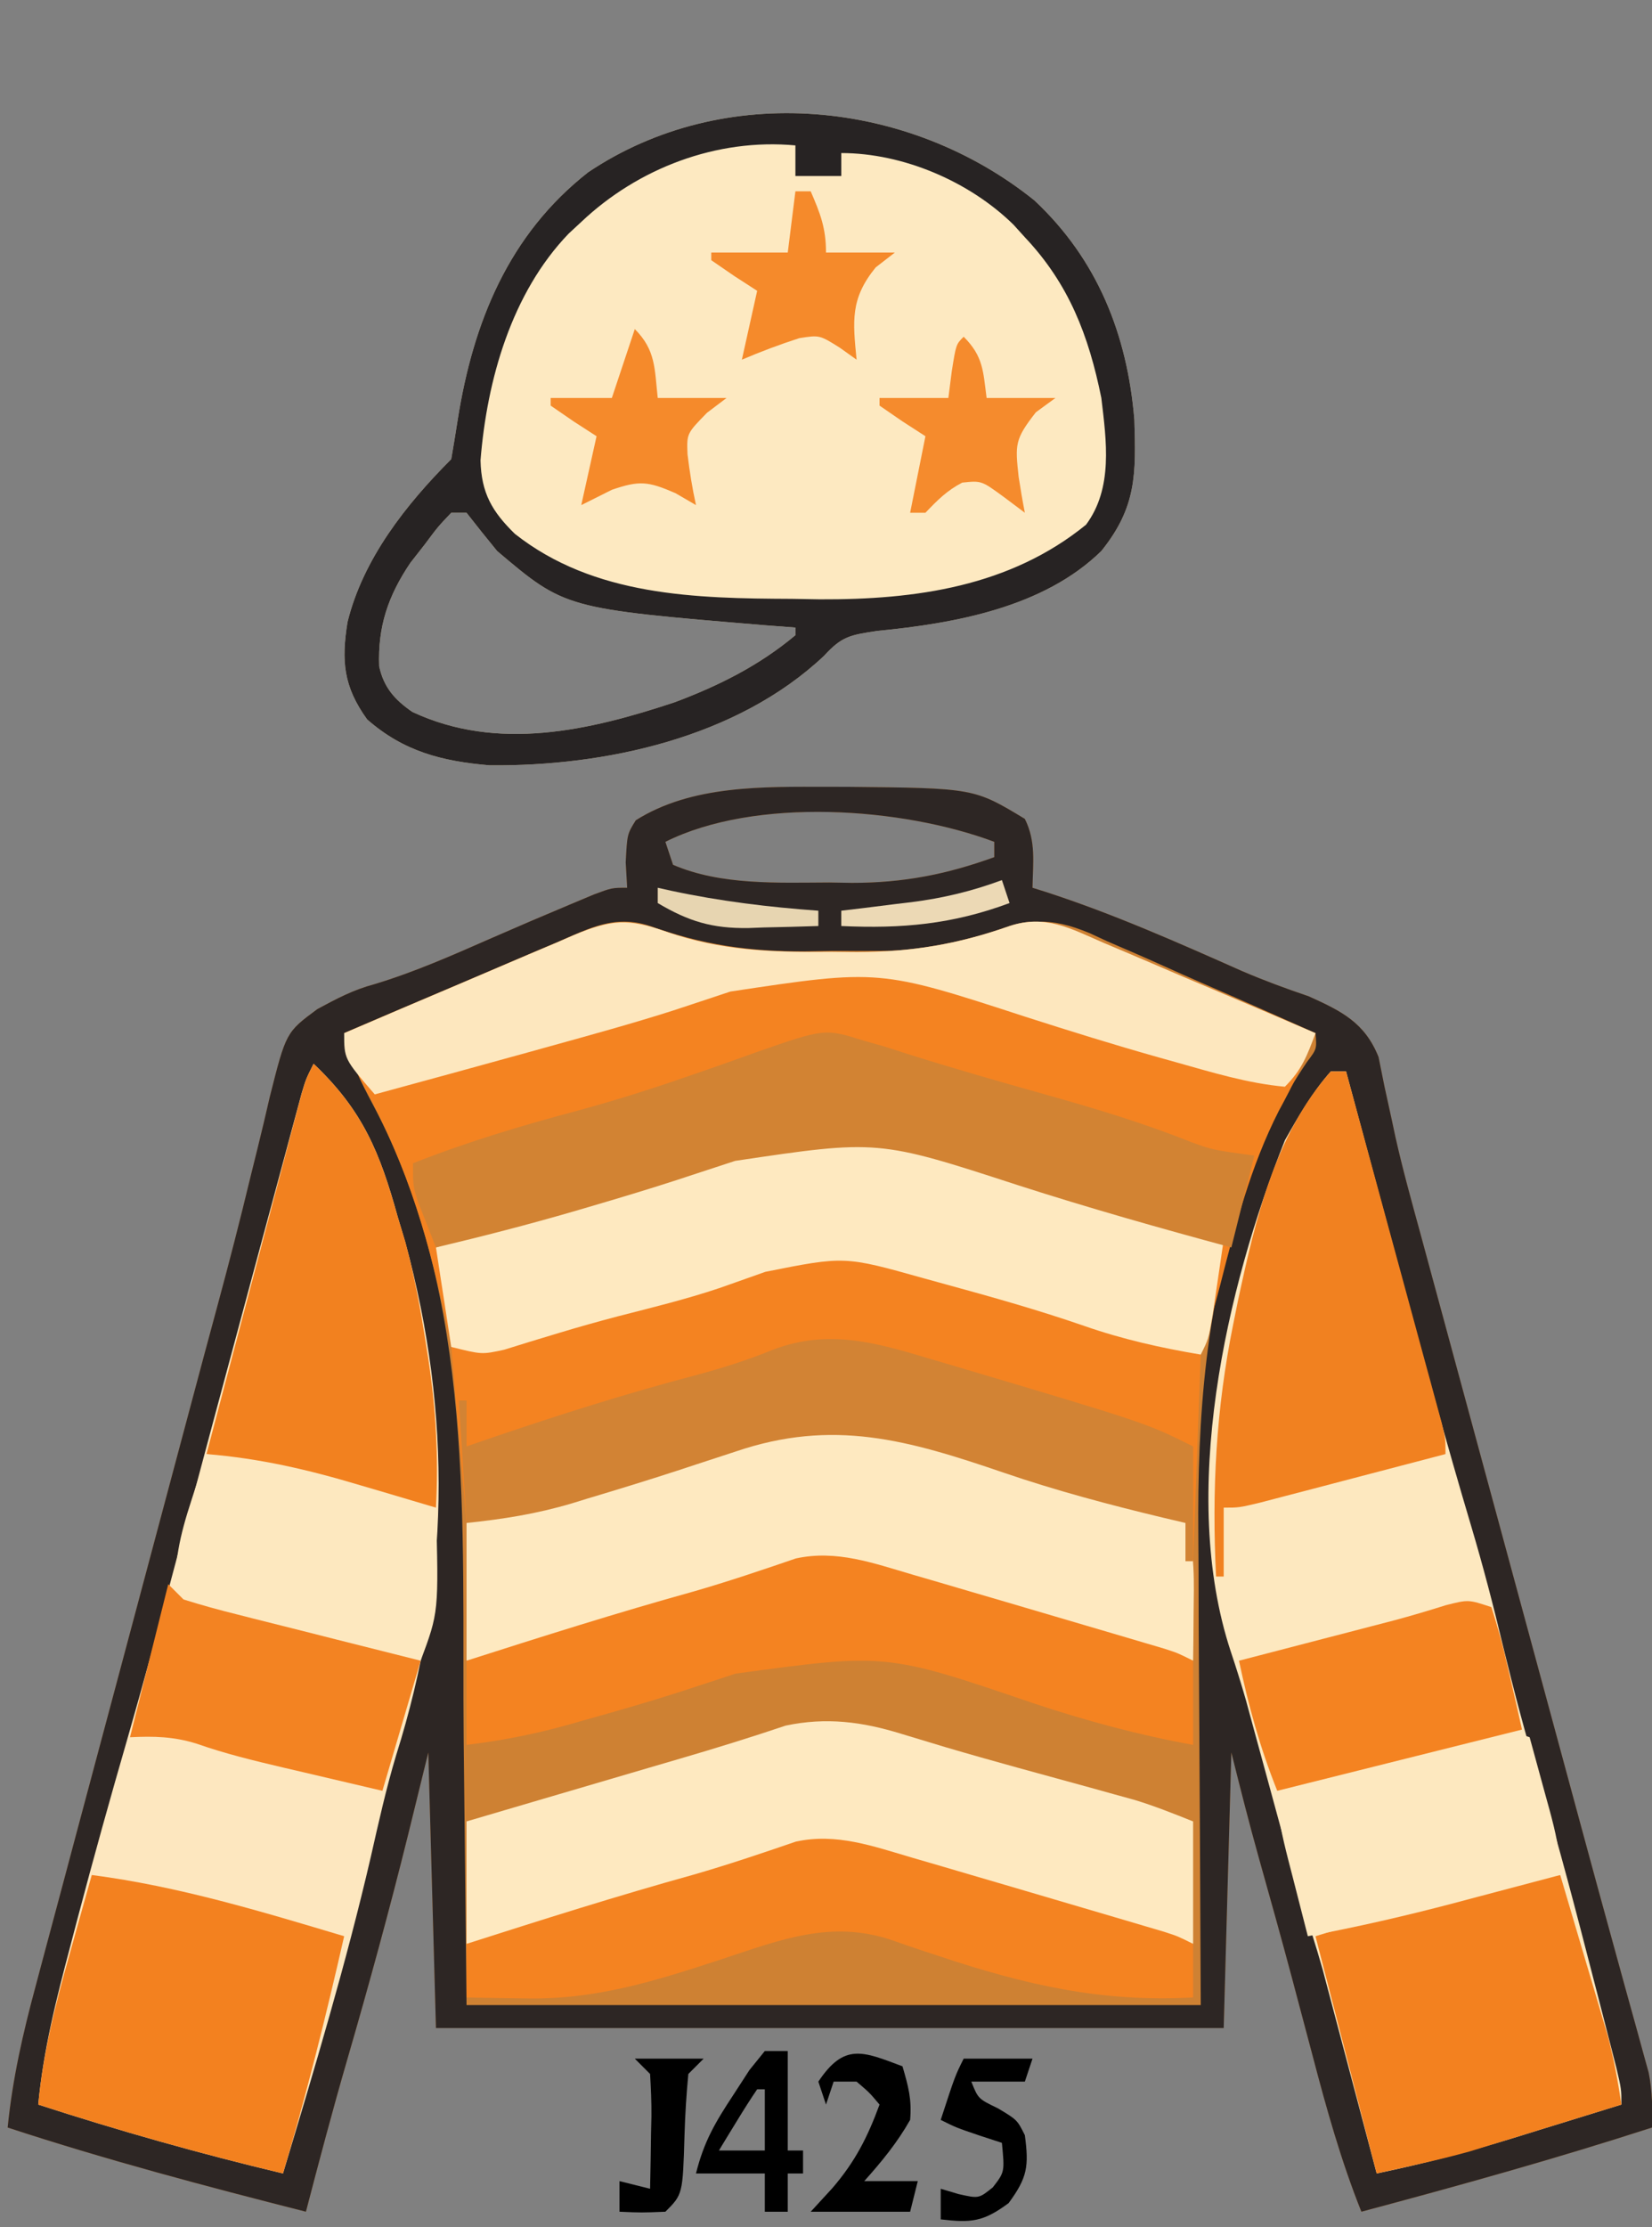
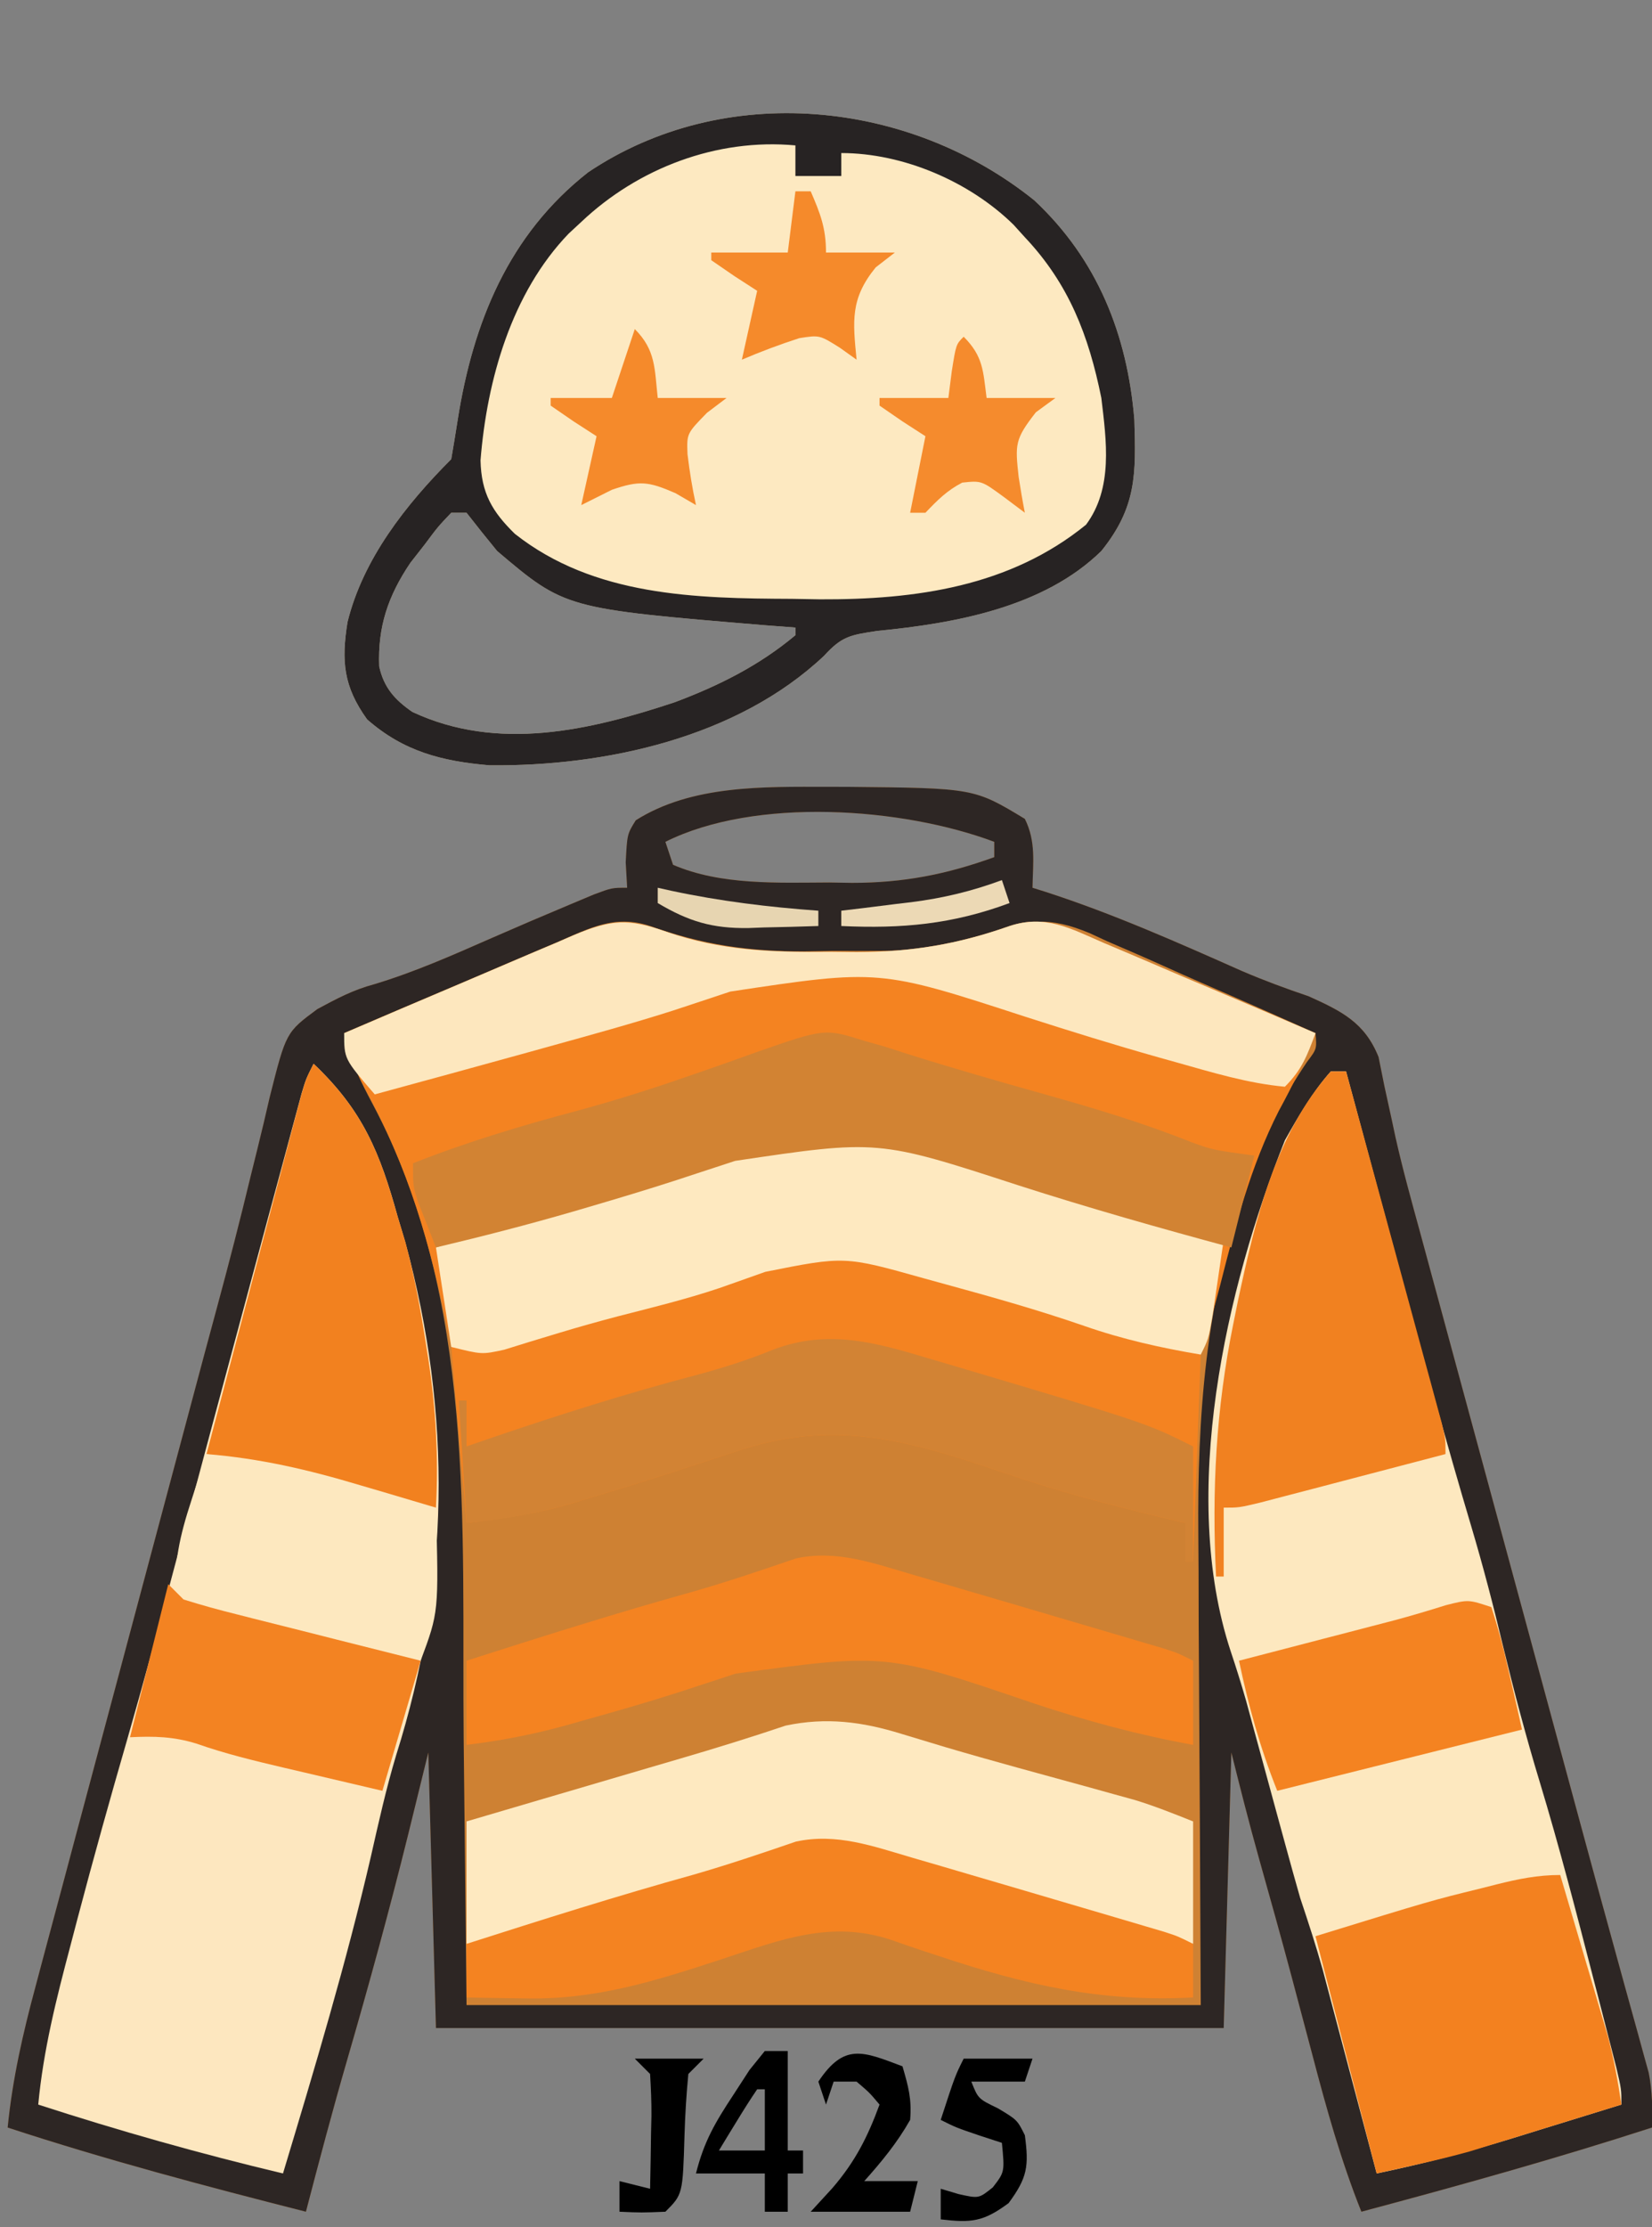
<svg xmlns="http://www.w3.org/2000/svg" version="1.1" width="216" height="291">
  <rect width="100%" height="100%" fill="#808080" stroke="none" />
  <path d="M0 0 C0.828 0.001 1.657 0.002 2.51 0.002 C19.094 0.167 19.094 0.167 25.75 4.188 C27.228 7.144 26.81 9.93 26.75 13.188 C27.281 13.355 27.813 13.522 28.361 13.694 C37.232 16.559 45.677 20.311 54.188 24.091 C57.036 25.31 59.914 26.375 62.849 27.363 C67.151 29.307 70.191 30.791 72 35.311 C72.25 36.555 72.499 37.799 72.757 39.081 C73.071 40.53 73.388 41.978 73.708 43.426 C73.873 44.199 74.038 44.972 74.208 45.768 C75.16 50.017 76.329 54.206 77.48 58.404 C77.983 60.259 78.485 62.115 78.988 63.97 C79.519 65.925 80.051 67.881 80.582 69.836 C81.143 71.903 81.703 73.97 82.263 76.038 C83.731 81.45 85.2 86.861 86.669 92.273 C88.143 97.701 89.615 103.13 91.088 108.559 C91.375 109.616 91.661 110.673 91.957 111.762 C93.369 116.967 94.78 122.171 96.189 127.377 C96.726 129.358 97.263 131.338 97.799 133.319 C98.056 134.266 98.313 135.214 98.577 136.189 C99.903 141.08 101.237 145.968 102.585 150.852 C103.109 152.754 103.631 154.656 104.153 156.558 C104.741 158.7 105.334 160.841 105.933 162.98 C106.304 164.337 106.304 164.337 106.682 165.721 C106.892 166.475 107.101 167.228 107.317 168.005 C107.801 170.444 107.825 172.707 107.75 175.188 C95.189 179.255 82.505 182.782 69.75 186.188 C67.085 179.518 65.196 172.755 63.375 165.812 C62.76 163.495 62.144 161.177 61.527 158.859 C61.227 157.727 60.926 156.594 60.617 155.428 C59.235 150.264 57.798 145.116 56.348 139.971 C55.063 135.391 53.905 130.807 52.75 126.188 C52.42 138.067 52.09 149.947 51.75 162.188 C17.76 162.188 -16.23 162.188 -51.25 162.188 C-51.58 150.308 -51.91 138.428 -52.25 126.188 C-53.116 129.714 -53.983 133.241 -54.875 136.875 C-57.329 146.768 -60.015 156.572 -62.859 166.359 C-64.769 172.939 -66.519 179.559 -68.25 186.188 C-81.366 182.859 -94.39 179.406 -107.25 175.188 C-106.615 168.816 -105.254 162.861 -103.585 156.686 C-103.178 155.152 -103.178 155.152 -102.762 153.587 C-101.865 150.216 -100.96 146.846 -100.055 143.477 C-99.422 141.107 -98.79 138.737 -98.159 136.366 C-96.493 130.118 -94.82 123.872 -93.146 117.625 C-91.468 111.361 -89.797 105.094 -88.125 98.828 C-86.231 91.734 -84.337 84.64 -82.439 77.547 C-82.149 76.461 -81.859 75.376 -81.56 74.258 C-80.986 72.118 -80.408 69.979 -79.828 67.84 C-78.307 62.228 -76.857 56.608 -75.497 50.954 C-75.203 49.768 -74.908 48.581 -74.605 47.359 C-74.042 45.09 -73.5 42.816 -72.982 40.537 C-70.847 32.07 -70.847 32.07 -66.762 29.048 C-64.212 27.669 -62.061 26.525 -59.285 25.785 C-53.98 24.185 -49.008 21.972 -43.939 19.748 C-40.494 18.24 -37.04 16.763 -33.57 15.312 C-32.593 14.903 -31.616 14.493 -30.61 14.07 C-28.25 13.188 -28.25 13.188 -26.25 13.188 C-26.312 12.094 -26.374 11.001 -26.438 9.875 C-26.25 6.188 -26.25 6.188 -25.125 4.375 C-17.808 -0.259 -8.388 -0.009 0 0 Z M-21.25 7.188 C-20.92 8.178 -20.59 9.168 -20.25 10.188 C-13.992 12.893 -6.492 12.522 0.188 12.5 C1.16 12.516 2.133 12.532 3.135 12.549 C9.815 12.553 15.473 11.462 21.75 9.188 C21.75 8.527 21.75 7.867 21.75 7.188 C9.717 2.675 -9.493 1.309 -21.25 7.188 Z " fill="#CE8133" transform="translate(108.25,102.812)" />
  <path d="M0 0 C0.828 0.001 1.657 0.002 2.51 0.002 C19.094 0.167 19.094 0.167 25.75 4.188 C27.228 7.144 26.81 9.93 26.75 13.188 C27.281 13.355 27.813 13.522 28.361 13.694 C37.232 16.559 45.677 20.311 54.188 24.091 C57.036 25.31 59.914 26.375 62.849 27.363 C67.151 29.307 70.191 30.791 72 35.311 C72.25 36.555 72.499 37.799 72.757 39.081 C73.071 40.53 73.388 41.978 73.708 43.426 C73.873 44.199 74.038 44.972 74.208 45.768 C75.16 50.017 76.329 54.206 77.48 58.404 C77.983 60.259 78.485 62.115 78.988 63.97 C79.519 65.925 80.051 67.881 80.582 69.836 C81.143 71.903 81.703 73.97 82.263 76.038 C83.731 81.45 85.2 86.861 86.669 92.273 C88.143 97.701 89.615 103.13 91.088 108.559 C91.375 109.616 91.661 110.673 91.957 111.762 C93.369 116.967 94.78 122.171 96.189 127.377 C96.726 129.358 97.263 131.338 97.799 133.319 C98.056 134.266 98.313 135.214 98.577 136.189 C99.903 141.08 101.237 145.968 102.585 150.852 C103.109 152.754 103.631 154.656 104.153 156.558 C104.741 158.7 105.334 160.841 105.933 162.98 C106.304 164.337 106.304 164.337 106.682 165.721 C106.892 166.475 107.101 167.228 107.317 168.005 C107.801 170.444 107.825 172.707 107.75 175.188 C95.189 179.255 82.505 182.782 69.75 186.188 C67.085 179.518 65.196 172.755 63.375 165.812 C62.76 163.495 62.144 161.177 61.527 158.859 C61.227 157.727 60.926 156.594 60.617 155.428 C59.235 150.264 57.798 145.116 56.348 139.971 C55.063 135.391 53.905 130.807 52.75 126.188 C52.42 138.067 52.09 149.947 51.75 162.188 C17.76 162.188 -16.23 162.188 -51.25 162.188 C-51.58 150.308 -51.91 138.428 -52.25 126.188 C-53.116 129.714 -53.983 133.241 -54.875 136.875 C-57.329 146.768 -60.015 156.572 -62.859 166.359 C-64.769 172.939 -66.519 179.559 -68.25 186.188 C-81.366 182.859 -94.39 179.406 -107.25 175.188 C-106.615 168.816 -105.254 162.861 -103.585 156.686 C-103.178 155.152 -103.178 155.152 -102.762 153.587 C-101.865 150.216 -100.96 146.846 -100.055 143.477 C-99.422 141.107 -98.79 138.737 -98.159 136.366 C-96.493 130.118 -94.82 123.872 -93.146 117.625 C-91.468 111.361 -89.797 105.094 -88.125 98.828 C-86.231 91.734 -84.337 84.64 -82.439 77.547 C-82.149 76.461 -81.859 75.376 -81.56 74.258 C-80.986 72.118 -80.408 69.979 -79.828 67.84 C-78.307 62.228 -76.857 56.608 -75.497 50.954 C-75.203 49.768 -74.908 48.581 -74.605 47.359 C-74.042 45.09 -73.5 42.816 -72.982 40.537 C-70.847 32.07 -70.847 32.07 -66.762 29.048 C-64.212 27.669 -62.061 26.525 -59.285 25.785 C-53.98 24.185 -49.008 21.972 -43.939 19.748 C-40.494 18.24 -37.04 16.763 -33.57 15.312 C-32.593 14.903 -31.616 14.493 -30.61 14.07 C-28.25 13.188 -28.25 13.188 -26.25 13.188 C-26.312 12.094 -26.374 11.001 -26.438 9.875 C-26.25 6.188 -26.25 6.188 -25.125 4.375 C-17.808 -0.259 -8.388 -0.009 0 0 Z M-21.25 7.188 C-20.92 8.178 -20.59 9.168 -20.25 10.188 C-13.992 12.893 -6.492 12.522 0.188 12.5 C1.16 12.516 2.133 12.532 3.135 12.549 C9.815 12.553 15.473 11.462 21.75 9.188 C21.75 8.527 21.75 7.867 21.75 7.188 C9.717 2.675 -9.493 1.309 -21.25 7.188 Z M-35.516 20.371 C-36.309 20.705 -37.102 21.04 -37.92 21.384 C-40.451 22.454 -42.976 23.539 -45.5 24.625 C-47.216 25.353 -48.932 26.08 -50.648 26.807 C-54.854 28.588 -59.054 30.384 -63.25 32.188 C-62.5 35.6 -61.169 38.381 -59.52 41.464 C-45.923 67.038 -47.893 96.285 -47.625 124.438 C-47.501 135.905 -47.377 147.373 -47.25 159.188 C-15.57 159.188 16.11 159.188 48.75 159.188 C48.632 134.373 48.632 134.373 48.48 109.559 C48.466 104.694 48.466 104.694 48.464 102.396 C48.459 100.835 48.449 99.274 48.433 97.714 C48.29 82.54 49.38 67.022 54.562 52.625 C54.815 51.89 55.068 51.154 55.329 50.396 C57.192 45.194 59.541 40.526 62.648 35.938 C63.928 34.25 63.928 34.25 63.75 32.188 C58.804 29.959 53.842 27.77 48.864 25.614 C47.174 24.876 45.49 24.128 43.81 23.37 C41.386 22.277 38.948 21.224 36.504 20.176 C35.763 19.832 35.022 19.489 34.258 19.135 C29.013 16.945 26.004 17.235 20.755 19.349 C20.093 19.626 19.432 19.902 18.75 20.188 C12.77 21.69 6.693 21.411 0.562 21.438 C-0.619 21.458 -1.8 21.479 -3.018 21.5 C-10.35 21.533 -16.363 20.64 -23.25 18.188 C-27.921 16.646 -31.197 18.494 -35.516 20.371 Z " fill="#2D2624" transform="translate(108.25,102.812)" />
  <path d="M0 0 C8.24 7.707 12.147 17.538 13.066 28.633 C13.283 35.774 13.366 40.069 8.75 45.812 C1.217 53.181 -10.385 55.266 -20.543 56.25 C-24.109 56.791 -25.173 56.953 -27.5 59.5 C-38.858 70.215 -56.11 73.964 -71.25 73.812 C-77.459 73.28 -82.463 72.016 -87.25 67.812 C-90.356 63.504 -90.626 60.172 -89.812 55.098 C-87.782 46.851 -82.181 39.743 -76.25 33.812 C-75.956 32.092 -75.666 30.37 -75.401 28.645 C-73.394 15.943 -68.747 4.464 -58.344 -3.68 C-40.558 -15.607 -16.404 -13.204 0 0 Z M-76.25 40.812 C-78 42.653 -78 42.653 -79.75 45 C-80.358 45.777 -80.967 46.555 -81.594 47.355 C-84.509 51.68 -85.868 55.685 -85.672 60.883 C-85.066 63.654 -83.637 65.247 -81.332 66.84 C-70.162 72.058 -58.158 69.27 -47 65.562 C-41.231 63.394 -35.999 60.783 -31.25 56.812 C-31.25 56.483 -31.25 56.153 -31.25 55.812 C-32.543 55.715 -33.836 55.617 -35.168 55.516 C-61.352 53.342 -61.352 53.342 -70.25 45.812 C-71.602 44.161 -72.94 42.497 -74.25 40.812 C-74.91 40.812 -75.57 40.812 -76.25 40.812 Z " fill="#FDE9C1" transform="translate(135.25,26.188)" />
  <path d="M0 0 C7.169 2.485 13.858 2.71 21.396 2.634 C22.555 2.646 23.714 2.657 24.908 2.669 C32.126 2.645 38.111 1.649 44.896 -0.741 C49.568 -2.281 52.843 -0.434 57.162 1.443 C57.956 1.777 58.749 2.112 59.566 2.456 C62.098 3.526 64.622 4.611 67.146 5.697 C68.862 6.425 70.578 7.152 72.295 7.878 C76.501 9.66 80.7 11.456 84.896 13.259 C83.504 16.82 81.918 20.093 80.084 23.447 C76.39 30.727 74.435 38.317 72.434 46.188 C71.645 49.229 70.773 52.243 69.896 55.259 C64.668 54.38 59.657 53.257 54.646 51.509 C48.67 49.442 42.619 47.738 36.521 46.072 C35.57 45.81 34.618 45.548 33.638 45.278 C23.318 42.381 23.318 42.381 12.959 44.447 C11.63 44.922 10.299 45.393 8.967 45.861 C7.954 46.217 7.954 46.217 6.921 46.581 C2.554 48.045 -1.919 49.13 -6.377 50.275 C-8.946 50.953 -11.478 51.659 -14.018 52.431 C-15.263 52.808 -16.508 53.184 -17.791 53.572 C-18.909 53.919 -20.026 54.265 -21.178 54.623 C-24.115 55.262 -25.315 55.087 -28.104 54.259 C-28.213 53.707 -28.323 53.155 -28.436 52.585 C-30.794 41.015 -33.708 30.772 -39.432 20.412 C-40.787 17.856 -41.499 16.017 -42.104 13.259 C-37.056 11.09 -32.002 8.936 -26.942 6.796 C-25.222 6.065 -23.503 5.331 -21.786 4.593 C-19.318 3.532 -16.844 2.486 -14.369 1.443 C-13.602 1.11 -12.836 0.776 -12.045 0.433 C-7.078 -1.638 -4.889 -1.721 0 0 Z " fill="#F48321" transform="translate(87.104,121.741)" />
  <path d="M0 0 C6.448 6.099 8.684 11.632 11 20 C11.326 21.088 11.652 22.176 11.988 23.297 C18.148 45.843 17.817 68.146 10.799 90.341 C9.489 94.699 8.505 99.126 7.5 103.562 C4.262 117.543 0.139 131.265 -4 145 C-14.818 142.425 -25.422 139.432 -36 136 C-35.334 128.894 -33.64 122.201 -31.812 115.312 C-31.498 114.113 -31.183 112.913 -30.859 111.677 C-28.781 103.804 -26.594 95.967 -24.326 88.147 C-22.267 81.019 -20.338 73.859 -18.438 66.688 C-14.975 53.634 -11.477 40.591 -7.955 27.553 C-7.36 25.353 -6.767 23.153 -6.175 20.952 C-5.338 17.848 -4.5 14.744 -3.66 11.641 C-3.406 10.696 -3.153 9.752 -2.891 8.779 C-2.656 7.914 -2.422 7.049 -2.18 6.157 C-1.975 5.399 -1.771 4.642 -1.56 3.861 C-1 2 -1 2 0 0 Z " fill="#FDE7BF" transform="translate(41,139)" />
  <path d="M0 0 C0.66 0 1.32 0 2 0 C2.152 0.564 2.304 1.127 2.46 1.708 C4.064 7.664 5.671 13.619 7.28 19.574 C7.877 21.786 8.473 23.998 9.069 26.21 C12.067 37.344 15.09 48.463 18.388 59.513 C19.913 64.643 21.262 69.794 22.5 75 C23.96 80.988 25.518 86.916 27.312 92.812 C29.883 101.291 32.096 109.862 34.312 118.438 C34.495 119.142 34.678 119.847 34.867 120.573 C35.389 122.588 35.908 124.604 36.426 126.621 C36.729 127.801 37.032 128.981 37.345 130.197 C38 133 38 133 38 135 C34.356 136.131 30.709 137.254 27.062 138.375 C26.041 138.692 25.019 139.009 23.967 139.336 C18.013 141.162 12.099 142.741 6 144 C5.768 143.123 5.536 142.245 5.297 141.341 C4.43 138.065 3.562 134.788 2.692 131.512 C2.317 130.098 1.943 128.684 1.569 127.27 C1.029 125.229 0.488 123.189 -0.055 121.148 C-0.379 119.923 -0.704 118.698 -1.039 117.435 C-1.93 114.249 -2.95 111.137 -4 108 C-4.64 105.765 -5.264 103.525 -5.875 101.281 C-6.22 100.019 -6.566 98.757 -6.922 97.457 C-7.462 95.476 -8.001 93.495 -8.541 91.513 C-9.068 89.581 -9.596 87.65 -10.125 85.719 C-10.437 84.573 -10.749 83.428 -11.07 82.248 C-11.691 80.08 -12.361 77.925 -13.08 75.788 C-19.852 55.275 -13.731 28.379 -6 9 C-4.215 5.825 -2.419 2.736 0 0 Z " fill="#FDE8BF" transform="translate(174,140)" />
  <path d="M0 0 C1.833 0.534 1.833 0.534 3.703 1.078 C5.031 1.469 6.359 1.859 7.688 2.25 C9.099 2.662 10.51 3.073 11.922 3.484 C20.534 5.999 29.119 8.591 37.688 11.25 C37.358 20.16 37.028 29.07 36.688 38.25 C36.358 38.25 36.028 38.25 35.688 38.25 C35.688 36.6 35.688 34.95 35.688 33.25 C34.707 33.019 33.726 32.789 32.715 32.551 C25.681 30.863 18.784 29.029 11.938 26.688 C-0.591 22.405 -10.392 19.572 -23.188 23.938 C-24.868 24.488 -26.549 25.038 -28.23 25.586 C-29.075 25.864 -29.92 26.142 -30.791 26.429 C-34.678 27.695 -38.583 28.891 -42.5 30.062 C-43.17 30.269 -43.839 30.475 -44.529 30.688 C-49.232 32.089 -53.312 32.625 -58.312 33.25 C-58.972 25.66 -59.633 18.07 -60.312 10.25 C-55.858 9.755 -55.858 9.755 -51.312 9.25 C-48.889 8.723 -48.889 8.723 -46.875 8.016 C-45.762 7.652 -45.762 7.652 -44.627 7.282 C-43.481 6.895 -43.481 6.895 -42.312 6.5 C-40.657 5.958 -39 5.418 -37.344 4.879 C-36.097 4.471 -36.097 4.471 -34.824 4.055 C-30.128 2.55 -25.392 1.186 -20.656 -0.188 C-12.544 -2.545 -8.17 -2.387 0 0 Z " fill="#F48321" transform="translate(119.312,165.75)" />
-   <path d="M0 0 C1.191 0.36 2.382 0.719 3.609 1.09 C4.643 1.403 4.643 1.403 5.697 1.722 C8.607 2.579 11.528 3.387 14.453 4.191 C15.571 4.499 16.689 4.807 17.84 5.125 C20.091 5.744 22.342 6.36 24.593 6.975 C25.638 7.264 26.682 7.553 27.758 7.852 C28.695 8.109 29.632 8.366 30.598 8.631 C32.955 9.383 35.01 10.154 37.125 11.438 C38.431 15.287 38.228 19.217 38.188 23.25 C38.178 24.411 38.169 25.573 38.16 26.77 C38.149 27.65 38.137 28.53 38.125 29.438 C30.881 27.789 23.822 25.763 16.75 23.5 C15.112 22.979 13.474 22.458 11.836 21.938 C9.562 21.214 7.288 20.49 5.017 19.758 C3.141 19.157 1.258 18.578 -0.625 18 C-1.672 17.671 -2.718 17.343 -3.797 17.004 C-10.348 15.798 -16.29 18.073 -22.438 20.125 C-29.888 22.547 -37.378 24.753 -44.938 26.812 C-45.895 27.075 -46.853 27.338 -47.84 27.608 C-54.614 29.438 -54.614 29.438 -56.875 29.438 C-56.875 23.497 -56.875 17.558 -56.875 11.438 C-54.421 10.716 -51.966 9.994 -49.438 9.25 C-48.611 9.007 -47.785 8.764 -46.934 8.513 C-43.06 7.374 -39.187 6.235 -35.312 5.098 C-34.584 4.884 -33.855 4.669 -33.105 4.449 C-31.665 4.026 -30.225 3.604 -28.784 3.184 C-24.21 1.846 -19.665 0.438 -15.148 -1.082 C-9.833 -2.205 -5.127 -1.591 0 0 Z " fill="#FEE9C0" transform="translate(117.875,187.562)" />
  <path d="M0 0 C1.827 0.549 1.827 0.549 3.691 1.109 C4.653 1.404 4.653 1.404 5.633 1.705 C8.354 2.535 11.085 3.331 13.815 4.129 C15.945 4.752 18.074 5.379 20.203 6.008 C24.864 7.383 29.526 8.754 34.188 10.125 C35.626 10.548 37.065 10.971 38.504 11.395 C39.534 11.697 40.564 12 41.625 12.312 C41.317 14.438 41.003 16.563 40.688 18.688 C40.426 20.463 40.426 20.463 40.16 22.273 C39.625 25.312 39.625 25.312 38.625 27.312 C33.396 26.433 28.386 25.31 23.375 23.562 C17.399 21.495 11.347 19.791 5.25 18.125 C4.298 17.863 3.347 17.601 2.366 17.331 C-7.953 14.434 -7.953 14.434 -18.312 16.5 C-19.642 16.975 -20.973 17.446 -22.305 17.914 C-23.317 18.27 -23.317 18.27 -24.351 18.634 C-28.717 20.098 -33.19 21.183 -37.648 22.328 C-40.217 23.007 -42.75 23.713 -45.289 24.484 C-46.534 24.861 -47.78 25.237 -49.062 25.625 C-50.18 25.972 -51.298 26.319 -52.449 26.676 C-55.375 27.312 -55.375 27.312 -59.375 26.312 C-60.035 22.023 -60.695 17.733 -61.375 13.312 C-59.357 12.64 -57.339 11.968 -55.32 11.297 C-53.188 10.584 -51.058 9.865 -48.93 9.141 C-41.534 6.639 -34.128 4.316 -26.602 2.227 C-22.952 1.193 -19.349 0.037 -15.754 -1.172 C-10.2 -2.376 -5.364 -1.643 0 0 Z " fill="#FEE9C0" transform="translate(118.375,149.688)" />
  <path d="M0 0 C1.192 0.36 2.385 0.719 3.613 1.09 C4.647 1.403 4.647 1.403 5.702 1.722 C11.943 3.564 18.231 5.25 24.505 6.975 C25.546 7.264 26.588 7.553 27.66 7.852 C28.592 8.109 29.524 8.366 30.485 8.631 C33.08 9.424 35.606 10.43 38.125 11.438 C38.125 16.718 38.125 21.997 38.125 27.438 C30.882 25.744 23.83 23.766 16.75 21.5 C15.112 20.979 13.474 20.458 11.836 19.938 C9.562 19.214 7.288 18.49 5.017 17.758 C3.141 17.157 1.258 16.578 -0.625 16 C-1.672 15.671 -2.718 15.343 -3.797 15.004 C-10.348 13.798 -16.29 16.073 -22.438 18.125 C-29.888 20.547 -37.378 22.753 -44.938 24.812 C-45.895 25.075 -46.853 25.338 -47.84 25.608 C-54.614 27.438 -54.614 27.438 -56.875 27.438 C-56.875 22.157 -56.875 16.878 -56.875 11.438 C-54.421 10.716 -51.966 9.994 -49.438 9.25 C-48.611 9.007 -47.785 8.764 -46.934 8.513 C-43.06 7.374 -39.187 6.235 -35.312 5.098 C-34.584 4.884 -33.855 4.669 -33.105 4.449 C-31.665 4.026 -30.225 3.604 -28.784 3.184 C-24.21 1.846 -19.665 0.438 -15.148 -1.082 C-9.833 -2.205 -5.127 -1.591 0 0 Z " fill="#FEE9C0" transform="translate(117.875,226.562)" />
  <path d="M0 0 C8.24 7.707 12.147 17.538 13.066 28.633 C13.283 35.774 13.366 40.069 8.75 45.812 C1.217 53.181 -10.385 55.266 -20.543 56.25 C-24.109 56.791 -25.173 56.953 -27.5 59.5 C-38.858 70.215 -56.11 73.964 -71.25 73.812 C-77.459 73.28 -82.463 72.016 -87.25 67.812 C-90.356 63.504 -90.626 60.172 -89.812 55.098 C-87.782 46.851 -82.181 39.743 -76.25 33.812 C-75.956 32.092 -75.666 30.37 -75.401 28.645 C-73.394 15.943 -68.747 4.464 -58.344 -3.68 C-40.558 -15.607 -16.404 -13.204 0 0 Z M-59.25 2.812 C-59.791 3.314 -60.333 3.815 -60.891 4.332 C-68.366 12.09 -71.582 23.443 -72.422 33.965 C-72.323 38.26 -70.889 40.672 -67.938 43.562 C-57.575 51.741 -44.282 52.01 -31.688 52.062 C-30.488 52.083 -29.289 52.104 -28.053 52.125 C-15.497 52.179 -3.205 50.464 6.75 42.375 C10.305 37.579 9.417 31.427 8.75 25.812 C7.096 17.644 4.506 10.904 -1.25 4.812 C-1.74 4.271 -2.23 3.73 -2.734 3.172 C-8.516 -2.495 -17.192 -6.188 -25.25 -6.188 C-25.25 -5.197 -25.25 -4.207 -25.25 -3.188 C-27.23 -3.188 -29.21 -3.188 -31.25 -3.188 C-31.25 -4.508 -31.25 -5.827 -31.25 -7.188 C-41.522 -8.143 -51.825 -4.221 -59.25 2.812 Z M-76.25 40.812 C-78 42.653 -78 42.653 -79.75 45 C-80.358 45.777 -80.967 46.555 -81.594 47.355 C-84.509 51.68 -85.868 55.685 -85.672 60.883 C-85.066 63.654 -83.637 65.247 -81.332 66.84 C-70.162 72.058 -58.158 69.27 -47 65.562 C-41.231 63.394 -35.999 60.783 -31.25 56.812 C-31.25 56.483 -31.25 56.153 -31.25 55.812 C-32.543 55.715 -33.836 55.617 -35.168 55.516 C-61.352 53.342 -61.352 53.342 -70.25 45.812 C-71.602 44.161 -72.94 42.497 -74.25 40.812 C-74.91 40.812 -75.57 40.812 -76.25 40.812 Z " fill="#272323" transform="translate(135.25,26.188)" />
  <path d="M0 0 C0.888 0.251 1.776 0.503 2.691 0.762 C3.639 1.067 4.586 1.373 5.562 1.688 C11.552 3.579 17.578 5.303 23.625 7 C30.109 8.825 36.486 10.728 42.746 13.238 C45.569 14.259 45.569 14.259 51 15 C50.01 18.96 49.02 22.92 48 27 C38.646 24.474 29.35 21.842 20.125 18.875 C1.794 12.91 1.794 12.91 -16.875 15.688 C-18.561 16.241 -20.247 16.793 -21.934 17.344 C-23.202 17.761 -23.202 17.761 -24.496 18.188 C-28.291 19.419 -32.109 20.564 -35.938 21.688 C-36.631 21.891 -37.324 22.095 -38.038 22.304 C-43.986 24.03 -49.974 25.572 -56 27 C-56.506 25.732 -57.005 24.46 -57.5 23.188 C-57.778 22.48 -58.057 21.772 -58.344 21.043 C-59 19 -59 19 -59 16 C-51.963 13.225 -44.857 11.09 -37.558 9.151 C-32.882 7.88 -28.296 6.449 -23.715 4.867 C-22.643 4.498 -21.572 4.128 -20.468 3.747 C-18.357 3.011 -16.25 2.263 -14.148 1.503 C-5.17 -1.626 -5.17 -1.626 0 0 Z " fill="#D28333" transform="translate(113,136)" />
  <path d="M0 0 C1.218 0.354 2.436 0.709 3.691 1.074 C5.023 1.466 6.356 1.858 7.688 2.25 C9.134 2.673 10.581 3.097 12.027 3.52 C15.613 4.57 19.197 5.626 22.78 6.686 C24.492 7.192 26.205 7.696 27.918 8.199 C28.811 8.463 29.705 8.728 30.625 9 C31.377 9.222 32.128 9.443 32.902 9.672 C34.688 10.25 34.688 10.25 36.688 11.25 C36.688 14.88 36.688 18.51 36.688 22.25 C29.502 20.944 22.737 19.113 15.812 16.812 C-3.426 10.257 -3.426 10.257 -23.125 12.938 C-24.803 13.489 -26.481 14.039 -28.16 14.586 C-29.011 14.864 -29.862 15.142 -30.739 15.429 C-34.821 16.731 -38.935 17.911 -43.062 19.062 C-43.788 19.269 -44.514 19.475 -45.261 19.688 C-49.602 20.891 -53.84 21.706 -58.312 22.25 C-58.312 18.62 -58.312 14.99 -58.312 11.25 C-48.445 8.094 -38.585 4.97 -28.602 2.199 C-24.105 0.901 -19.677 -0.594 -15.25 -2.113 C-9.916 -3.269 -5.133 -1.5 0 0 Z " fill="#F48321" transform="translate(119.312,205.75)" />
-   <path d="M0 0 C11.333 1.478 22.073 4.735 33 8 C30.626 18.432 28.056 28.743 25 39 C14.182 36.425 3.578 33.432 -7 30 C-6.366 23.261 -4.777 17.004 -2.938 10.5 C-2.656 9.487 -2.374 8.474 -2.084 7.43 C-1.394 4.952 -0.7 2.475 0 0 Z " fill="#F3811F" transform="translate(12,245)" />
  <path d="M0 0 C1.152 3.873 2.295 7.749 3.438 11.625 C3.763 12.719 4.088 13.814 4.424 14.941 C4.893 16.537 4.893 16.537 5.371 18.164 C5.659 19.138 5.947 20.112 6.244 21.116 C7.017 24.063 7.545 26.988 8 30 C4.356 31.131 0.709 32.254 -2.938 33.375 C-3.959 33.692 -4.981 34.009 -6.033 34.336 C-7.042 34.645 -8.051 34.955 -9.09 35.273 C-10.006 35.556 -10.923 35.839 -11.867 36.13 C-15.871 37.242 -19.943 38.098 -24 39 C-26.64 28.77 -29.28 18.54 -32 8 C-16.866 3.343 -16.866 3.343 -10.375 1.75 C-9.696 1.577 -9.016 1.405 -8.316 1.227 C-5.461 0.517 -2.955 0 0 0 Z " fill="#F3811F" transform="translate(204,245)" />
  <path d="M0 0 C7.169 2.485 13.858 2.71 21.396 2.634 C22.555 2.646 23.714 2.657 24.908 2.669 C32.126 2.645 38.111 1.649 44.896 -0.741 C49.568 -2.281 52.843 -0.434 57.162 1.443 C57.956 1.777 58.749 2.112 59.566 2.456 C62.098 3.526 64.622 4.611 67.146 5.697 C68.862 6.425 70.578 7.152 72.295 7.878 C76.501 9.66 80.7 11.456 84.896 13.259 C83.822 16.174 83.118 18.037 80.896 20.259 C76.048 19.817 71.384 18.388 66.709 17.072 C65.542 16.746 65.542 16.746 64.351 16.414 C58.536 14.772 52.775 12.98 47.021 11.134 C27.863 4.892 27.863 4.892 8.396 7.822 C6.742 8.375 5.085 8.924 3.428 9.47 C2.545 9.761 1.662 10.052 0.752 10.352 C-4.494 12.019 -9.799 13.477 -15.104 14.947 C-16.129 15.232 -17.154 15.517 -18.211 15.81 C-24.837 17.645 -31.469 19.455 -38.104 21.259 C-42.104 16.634 -42.104 16.634 -42.104 13.259 C-37.056 11.09 -32.002 8.936 -26.942 6.796 C-25.222 6.065 -23.503 5.331 -21.786 4.593 C-19.318 3.532 -16.844 2.486 -14.369 1.443 C-13.602 1.11 -12.836 0.776 -12.045 0.433 C-7.078 -1.638 -4.889 -1.721 0 0 Z " fill="#FDE7BE" transform="translate(87.104,121.741)" />
  <path d="M0 0 C0.902 0.264 1.804 0.529 2.734 0.802 C28.278 8.389 28.278 8.389 34.375 11.438 C34.375 16.387 34.375 21.337 34.375 26.438 C34.045 26.438 33.715 26.438 33.375 26.438 C33.375 24.788 33.375 23.137 33.375 21.438 C32.394 21.207 31.413 20.976 30.402 20.738 C23.369 19.05 16.472 17.216 9.625 14.875 C-2.904 10.593 -12.704 7.759 -25.5 12.125 C-27.181 12.676 -28.862 13.225 -30.543 13.773 C-31.388 14.052 -32.233 14.33 -33.103 14.616 C-36.99 15.882 -40.896 17.079 -44.812 18.25 C-45.482 18.456 -46.152 18.663 -46.841 18.876 C-51.446 20.247 -55.865 20.945 -60.625 21.438 C-60.955 16.157 -61.285 10.877 -61.625 5.438 C-61.295 5.438 -60.965 5.438 -60.625 5.438 C-60.625 7.418 -60.625 9.398 -60.625 11.438 C-59.534 11.062 -58.444 10.687 -57.32 10.301 C-48.552 7.316 -39.776 4.535 -30.817 2.175 C-27.282 1.232 -23.926 0.182 -20.539 -1.207 C-13.329 -3.942 -7.096 -2.134 0 0 Z " fill="#D28334" transform="translate(121.625,177.562)" />
  <path d="M0 0 C6.448 6.099 8.684 11.632 11 20 C11.326 21.071 11.652 22.142 11.988 23.246 C13.145 27.537 13.933 31.802 14.625 36.188 C14.757 37.017 14.889 37.847 15.025 38.702 C15.994 45.163 16.352 51.466 16 58 C10.171 57.42 4.895 56.246 -0.688 54.5 C-2.149 54.05 -3.611 53.602 -5.074 53.156 C-5.709 52.958 -6.344 52.761 -6.999 52.557 C-9.313 51.913 -11.644 51.462 -14 51 C-12.17 44.057 -10.337 37.116 -8.501 30.175 C-7.876 27.812 -7.253 25.449 -6.63 23.086 C-5.736 19.695 -4.839 16.304 -3.941 12.914 C-3.662 11.853 -3.383 10.791 -3.095 9.697 C-2.835 8.717 -2.575 7.736 -2.307 6.725 C-2.078 5.859 -1.849 4.993 -1.614 4.101 C-1 2 -1 2 0 0 Z " fill="#F2811F" transform="translate(41,139)" />
  <path d="M0 0 C0.66 0 1.32 0 2 0 C3.855 6.798 5.706 13.598 7.554 20.398 C8.184 22.713 8.814 25.027 9.446 27.341 C10.352 30.662 11.254 33.983 12.156 37.305 C12.441 38.344 12.725 39.384 13.018 40.455 C13.278 41.416 13.538 42.377 13.807 43.367 C14.038 44.215 14.269 45.063 14.506 45.937 C15 48 15 48 15 50 C11.192 51 7.384 51.997 3.574 52.991 C1.64 53.496 -0.293 54.004 -2.227 54.512 C-3.438 54.828 -4.65 55.143 -5.898 55.469 C-7.019 55.762 -8.14 56.055 -9.294 56.357 C-12 57 -12 57 -14 57 C-14 59.97 -14 62.94 -14 66 C-14.33 66 -14.66 66 -15 66 C-15.568 54.698 -15.005 44.114 -12.75 33 C-12.443 31.481 -12.443 31.481 -12.13 29.932 C-9.859 19.4 -7.314 8.275 0 0 Z " fill="#F18120" transform="translate(174,140)" />
  <path d="M0 0 C1.218 0.354 2.436 0.709 3.691 1.074 C5.023 1.466 6.356 1.858 7.688 2.25 C9.134 2.673 10.581 3.097 12.027 3.52 C15.613 4.57 19.197 5.626 22.78 6.686 C24.492 7.192 26.205 7.696 27.918 8.199 C28.811 8.463 29.705 8.728 30.625 9 C31.377 9.222 32.128 9.443 32.902 9.672 C34.688 10.25 34.688 10.25 36.688 11.25 C36.688 13.56 36.688 15.87 36.688 18.25 C24.723 18.914 14.715 16.601 3.43 12.836 C2.721 12.604 2.013 12.371 1.283 12.132 C-0.074 11.682 -1.425 11.218 -2.771 10.738 C-10.615 8.108 -17.247 10.703 -24.75 13.188 C-33.587 16.086 -41.443 18.601 -50.812 18.375 C-51.54 18.366 -52.267 18.357 -53.016 18.348 C-54.781 18.324 -56.547 18.289 -58.312 18.25 C-58.312 15.94 -58.312 13.63 -58.312 11.25 C-48.445 8.094 -38.585 4.97 -28.602 2.199 C-24.105 0.901 -19.677 -0.594 -15.25 -2.113 C-9.916 -3.269 -5.133 -1.5 0 0 Z " fill="#F48321" transform="translate(119.312,242.75)" />
-   <path d="M0 0 C0.671 2.436 1.337 4.874 2 7.312 C2.191 8.003 2.382 8.693 2.578 9.404 C3.377 12.358 4 14.926 4 18 C0.376 18.963 -3.249 19.92 -6.875 20.875 C-7.888 21.144 -8.901 21.414 -9.945 21.691 C-16.262 23.352 -22.579 24.805 -29 26 C-29.671 23.397 -30.337 20.793 -31 18.188 C-31.191 17.45 -31.382 16.712 -31.578 15.951 C-32.353 12.895 -33 10.166 -33 7 C-27.02 4.638 -21.045 2.821 -14.812 1.25 C-13.937 1.017 -13.061 0.783 -12.158 0.543 C-4.278 -1.453 -4.278 -1.453 0 0 Z " fill="#FDE8BF" transform="translate(200,227)" />
  <path d="M0 0 C7.005 0.568 13.341 2.047 20.062 4.062 C21.023 4.344 21.984 4.626 22.975 4.916 C25.318 5.604 27.66 6.299 30 7 C30.369 20.633 30.369 20.633 28 27 C20.452 25.991 13.171 24.371 5.812 22.438 C4.963 22.216 4.113 21.994 3.237 21.765 C-2.87 20.13 -2.87 20.13 -4 19 C-4.335 14.298 -3.455 10.582 -2 6.125 C-1.629 4.973 -1.258 3.82 -0.875 2.633 C-0.586 1.764 -0.297 0.895 0 0 Z " fill="#FDE8BF" transform="translate(27,190)" />
  <path d="M0 0 C0.66 0.66 1.32 1.32 2 2 C4.326 2.728 6.614 3.363 8.977 3.945 C9.662 4.12 10.347 4.295 11.053 4.475 C13.242 5.031 15.433 5.578 17.625 6.125 C19.11 6.501 20.594 6.877 22.078 7.254 C25.717 8.178 29.358 9.088 33 10 C31.35 15.61 29.7 21.22 28 27 C24.624 26.212 21.249 25.419 17.875 24.625 C16.448 24.292 16.448 24.292 14.992 23.953 C11.153 23.047 7.419 22.147 3.695 20.836 C0.678 19.9 -1.859 19.85 -5 20 C-3.333 13.333 -1.667 6.667 0 0 Z " fill="#F38322" transform="translate(22,207)" />
  <path d="M0 0 C0.881 2.713 1.579 5.289 2.188 8.062 C2.365 8.821 2.542 9.58 2.725 10.361 C3.161 12.238 3.582 14.119 4 16 C0.747 16.813 -2.505 17.626 -5.758 18.439 C-6.741 18.685 -6.741 18.685 -7.743 18.936 C-8.405 19.101 -9.068 19.267 -9.75 19.438 C-10.733 19.683 -10.733 19.683 -11.735 19.934 C-12.382 20.096 -13.029 20.257 -13.695 20.424 C-14.946 20.736 -16.196 21.049 -17.484 21.371 C-20.99 22.247 -24.495 23.124 -28 24 C-30.248 18.379 -31.755 12.919 -33 7 C-32.34 6.829 -31.68 6.657 -31 6.481 C-27.979 5.697 -24.958 4.911 -21.938 4.125 C-20.38 3.721 -20.38 3.721 -18.791 3.309 C-17.776 3.044 -16.761 2.78 -15.715 2.508 C-14.233 2.124 -14.233 2.124 -12.722 1.731 C-10.441 1.119 -8.195 0.448 -5.941 -0.258 C-3 -1 -3 -1 0 0 Z " fill="#F48321" transform="translate(195,210)" />
  <path d="M0 0 C0.66 0 1.32 0 2 0 C3.257 2.906 4 4.796 4 8 C6.97 8 9.94 8 13 8 C11.762 8.959 11.762 8.959 10.5 9.938 C7.164 14.024 7.503 16.929 8 22 C7.278 21.484 6.556 20.969 5.812 20.438 C3.153 18.77 3.153 18.77 0.5 19.188 C-2.055 20.018 -4.531 20.942 -7 22 C-6.34 19.03 -5.68 16.06 -5 13 C-5.99 12.361 -6.98 11.721 -8 11.062 C-8.99 10.382 -9.98 9.701 -11 9 C-11 8.67 -11 8.34 -11 8 C-7.7 8 -4.4 8 -1 8 C-0.67 5.36 -0.34 2.72 0 0 Z " fill="#F58A2B" transform="translate(104,25)" />
  <path d="M0 0 C2.565 2.565 2.54 4.477 3 8 C5.97 8 8.94 8 12 8 C11.154 8.619 10.309 9.238 9.438 9.875 C6.669 13.424 6.728 14.054 7.188 18.312 C7.432 19.879 7.695 21.444 8 23 C6.639 21.979 6.639 21.979 5.25 20.938 C2.317 18.795 2.317 18.795 -0.188 19.062 C-2.202 20.105 -3.441 21.37 -5 23 C-5.66 23 -6.32 23 -7 23 C-6.34 19.7 -5.68 16.4 -5 13 C-5.99 12.361 -6.98 11.721 -8 11.062 C-8.99 10.382 -9.98 9.701 -11 9 C-11 8.67 -11 8.34 -11 8 C-8.03 8 -5.06 8 -2 8 C-1.856 6.866 -1.711 5.731 -1.562 4.562 C-1 1 -1 1 0 0 Z " fill="#F58B2D" transform="translate(126,44)" />
  <path d="M0 0 C2.762 2.762 2.579 5.207 3 9 C5.97 9 8.94 9 12 9 C11.154 9.639 10.309 10.279 9.438 10.938 C6.788 13.653 6.788 13.653 6.891 16.336 C7.161 18.59 7.512 20.783 8 23 C7.113 22.484 6.226 21.969 5.312 21.438 C1.722 19.879 0.611 19.765 -3 21 C-4.98 21.99 -4.98 21.99 -7 23 C-6.34 20.03 -5.68 17.06 -5 14 C-5.99 13.361 -6.98 12.721 -8 12.062 C-8.99 11.382 -9.98 10.701 -11 10 C-11 9.67 -11 9.34 -11 9 C-8.36 9 -5.72 9 -3 9 C-2.01 6.03 -1.02 3.06 0 0 Z " fill="#F58A2B" transform="translate(83,43)" />
  <path d="M0 0 C0.99 0 1.98 0 3 0 C3 4.29 3 8.58 3 13 C3.66 13 4.32 13 5 13 C5 13.99 5 14.98 5 16 C4.34 16 3.68 16 3 16 C3 17.65 3 19.3 3 21 C2.01 21 1.02 21 0 21 C0 19.35 0 17.7 0 16 C-2.97 16 -5.94 16 -9 16 C-7.953 11.812 -6.487 9.332 -4.125 5.75 C-3.077 4.134 -3.077 4.134 -2.008 2.484 C-1.345 1.665 -0.683 0.845 0 0 Z M-1 5 C-1.891 6.309 -2.739 7.648 -3.562 9 C-4.018 9.742 -4.473 10.485 -4.941 11.25 C-5.465 12.116 -5.465 12.116 -6 13 C-4.02 13 -2.04 13 0 13 C0 10.36 0 7.72 0 5 C-0.33 5 -0.66 5 -1 5 Z " fill="#000000" transform="translate(100,268)" />
  <path d="M0 0 C0.774 2.653 1.228 4.293 1 7 C-0.674 9.962 -2.734 12.471 -5 15 C-2.69 15 -0.38 15 2 15 C1.67 16.32 1.34 17.64 1 19 C-3.29 19 -7.58 19 -12 19 C-11.072 17.989 -10.144 16.979 -9.188 15.938 C-6.2 12.477 -4.57 9.274 -3 5 C-4.312 3.438 -4.312 3.438 -6 2 C-6.99 2 -7.98 2 -9 2 C-9.33 2.99 -9.66 3.98 -10 5 C-10.33 4.01 -10.66 3.02 -11 2 C-7.61 -3.085 -5.187 -1.959 0 0 Z " fill="#000000" transform="translate(118,270)" />
  <path d="M0 0 C2.97 0 5.94 0 9 0 C8.67 0.99 8.34 1.98 8 3 C5.69 3 3.38 3 1 3 C1.898 5.243 1.898 5.243 4.5 6.5 C7 8 7 8 8 10 C8.54 14.053 8.342 15.537 5.875 18.875 C2.565 21.322 1.017 21.467 -3 21 C-3 19.68 -3 18.36 -3 17 C-2.237 17.227 -1.474 17.454 -0.688 17.688 C1.982 18.289 1.982 18.289 3.812 16.812 C5.365 14.804 5.365 14.804 5 11 C4.051 10.691 3.103 10.381 2.125 10.062 C-1 9 -1 9 -3 8 C-1.125 2.25 -1.125 2.25 0 0 Z " fill="#000000" transform="translate(126,269)" />
  <path d="M0 0 C2.97 0 5.94 0 9 0 C8.34 0.66 7.68 1.32 7 2 C6.745 4.689 6.58 7.306 6.5 10 C6.27 17.73 6.27 17.73 4 20 C0.875 20.125 0.875 20.125 -2 20 C-2 18.68 -2 17.36 -2 16 C-0.68 16.33 0.64 16.66 2 17 C2.054 14.541 2.094 12.084 2.125 9.625 C2.142 8.926 2.159 8.228 2.176 7.508 C2.193 5.671 2.103 3.834 2 2 C1.34 1.34 0.68 0.68 0 0 Z " fill="#000000" transform="translate(83,269)" />
  <path d="M0 0 C0.33 0.99 0.66 1.98 1 3 C-6.465 5.775 -13.067 6.368 -21 6 C-21 5.34 -21 4.68 -21 4 C-19.987 3.879 -18.974 3.758 -17.93 3.633 C-16.578 3.464 -15.227 3.295 -13.875 3.125 C-13.21 3.046 -12.545 2.968 -11.859 2.887 C-7.696 2.356 -3.933 1.458 0 0 Z " fill="#ECD9B5" transform="translate(131,115)" />
  <path d="M0 0 C0.594 0.133 1.189 0.266 1.801 0.402 C8.185 1.763 14.492 2.53 21 3 C21 3.66 21 4.32 21 5 C18.624 5.082 16.251 5.141 13.875 5.188 C13.21 5.213 12.545 5.238 11.859 5.264 C7.131 5.333 4.049 4.403 0 2 C0 1.34 0 0.68 0 0 Z " fill="#E7D5B1" transform="translate(86,116)" />
</svg>